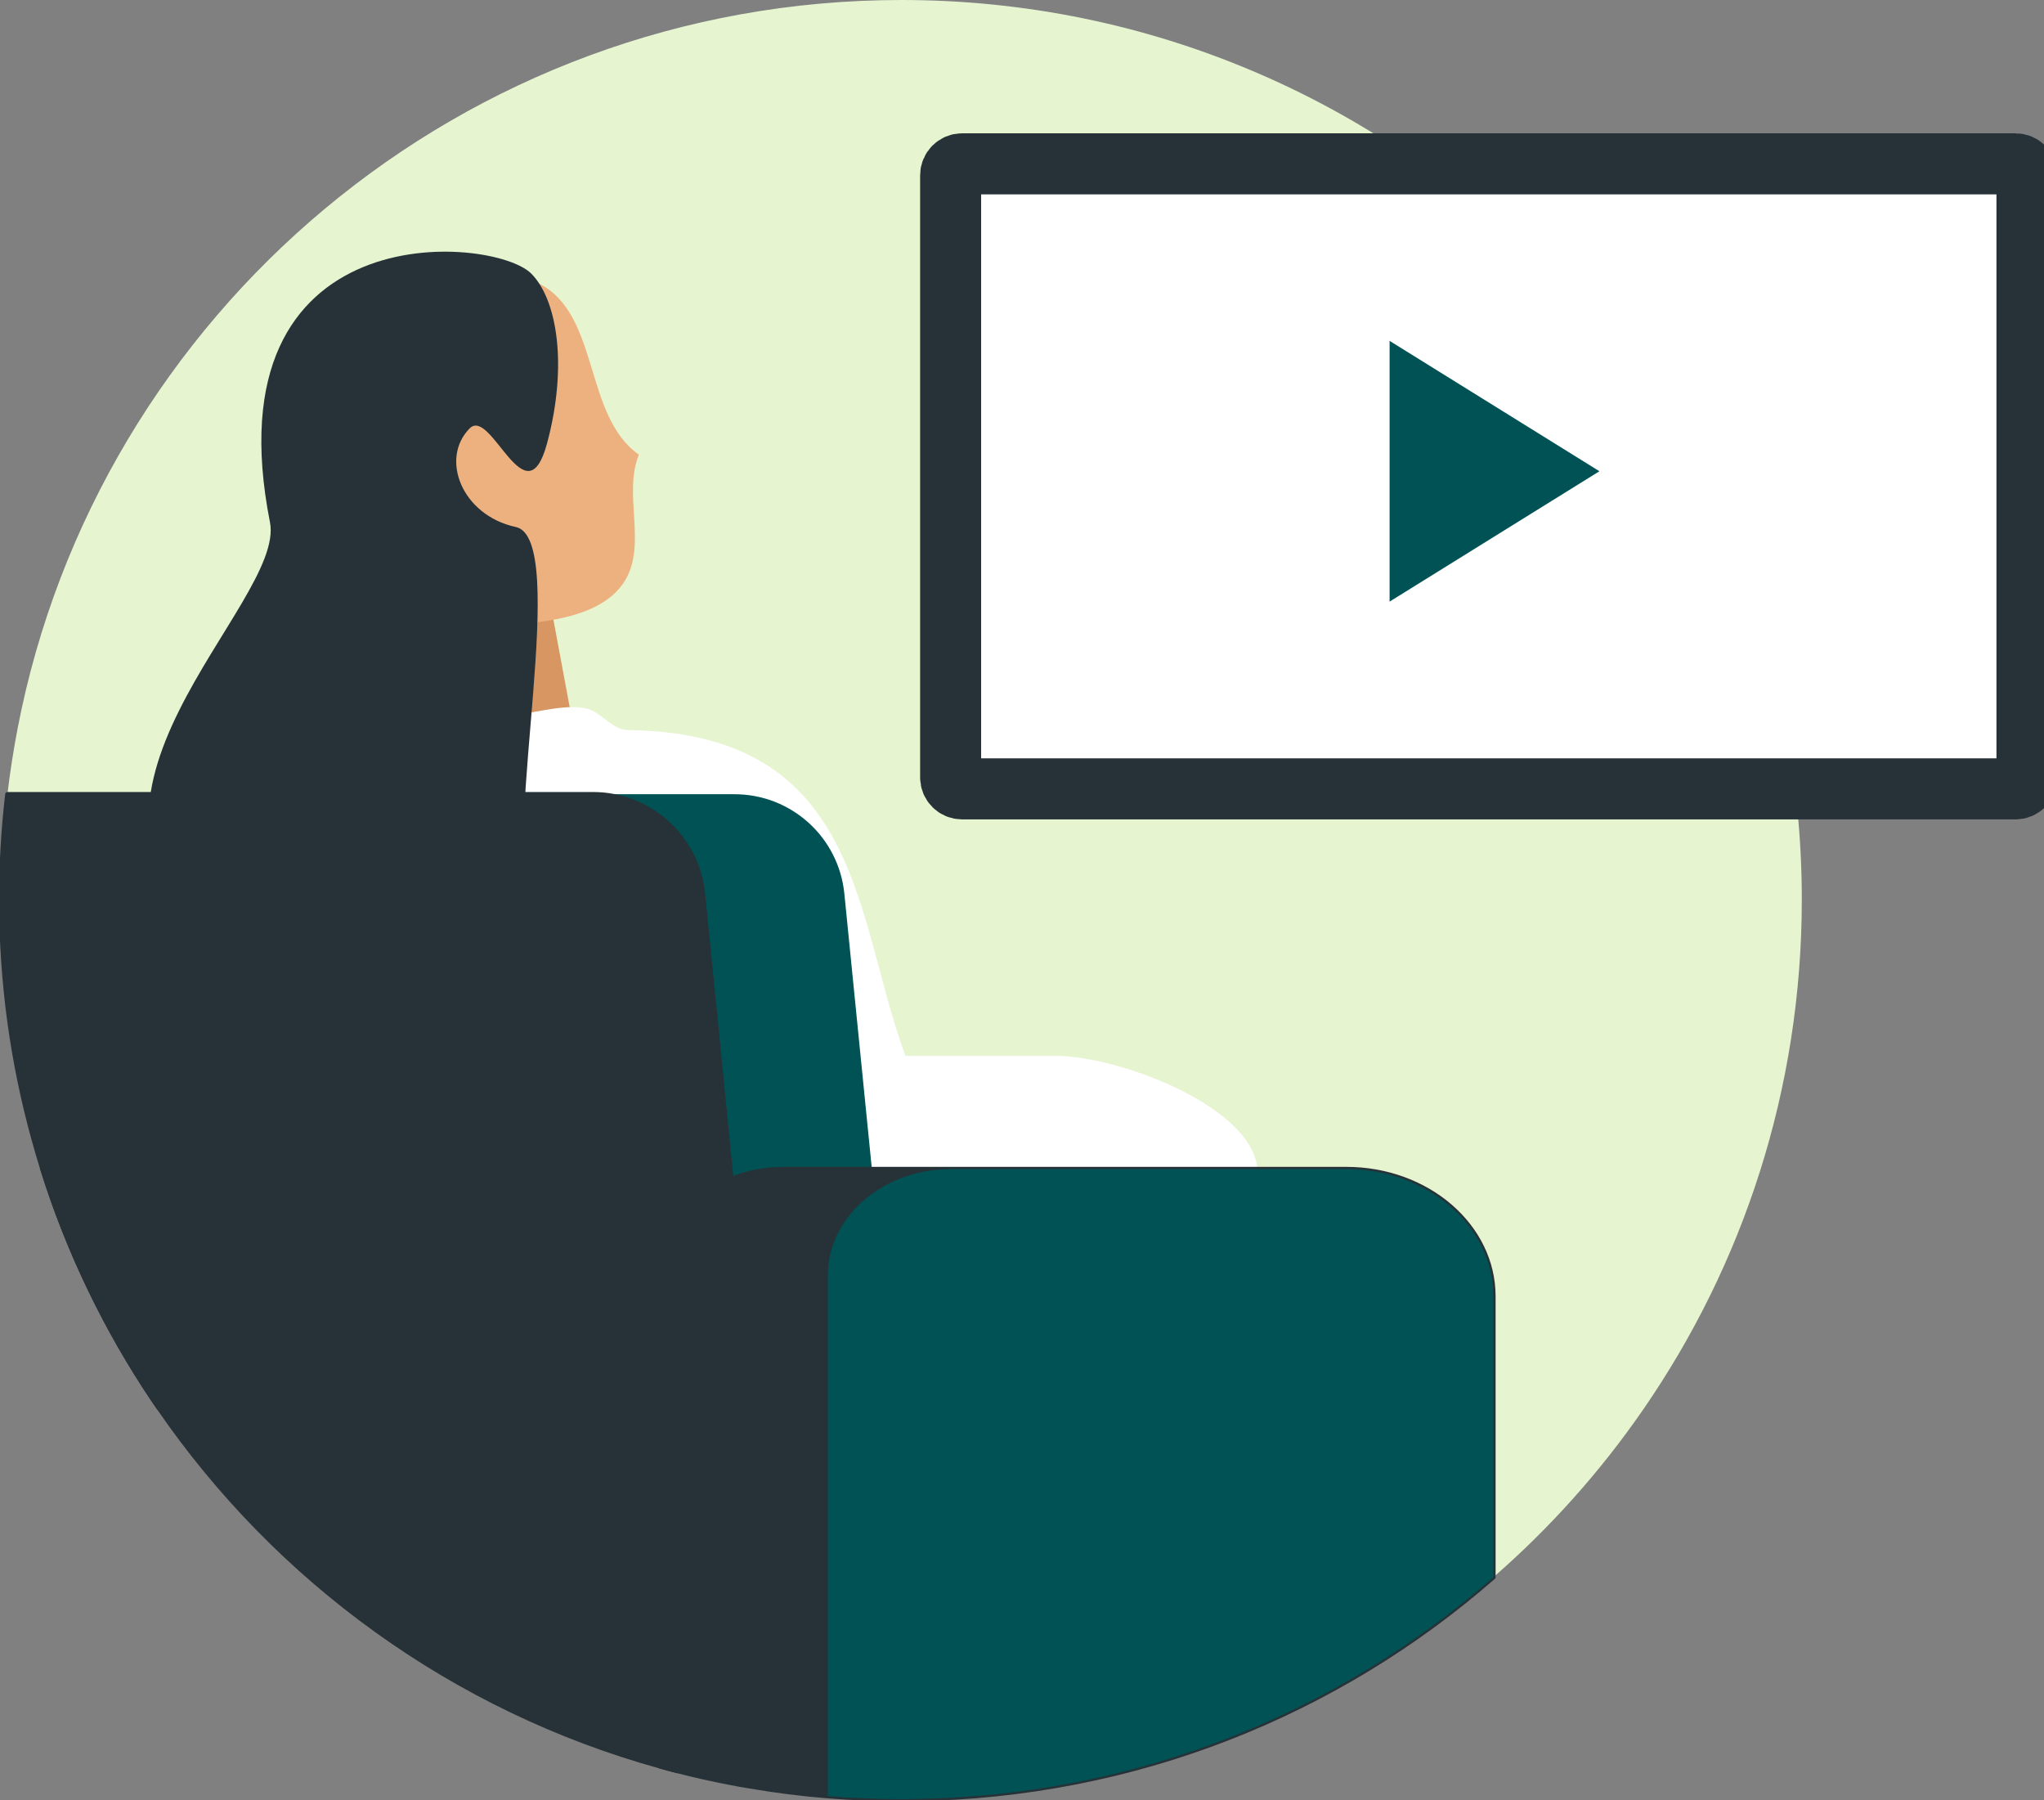
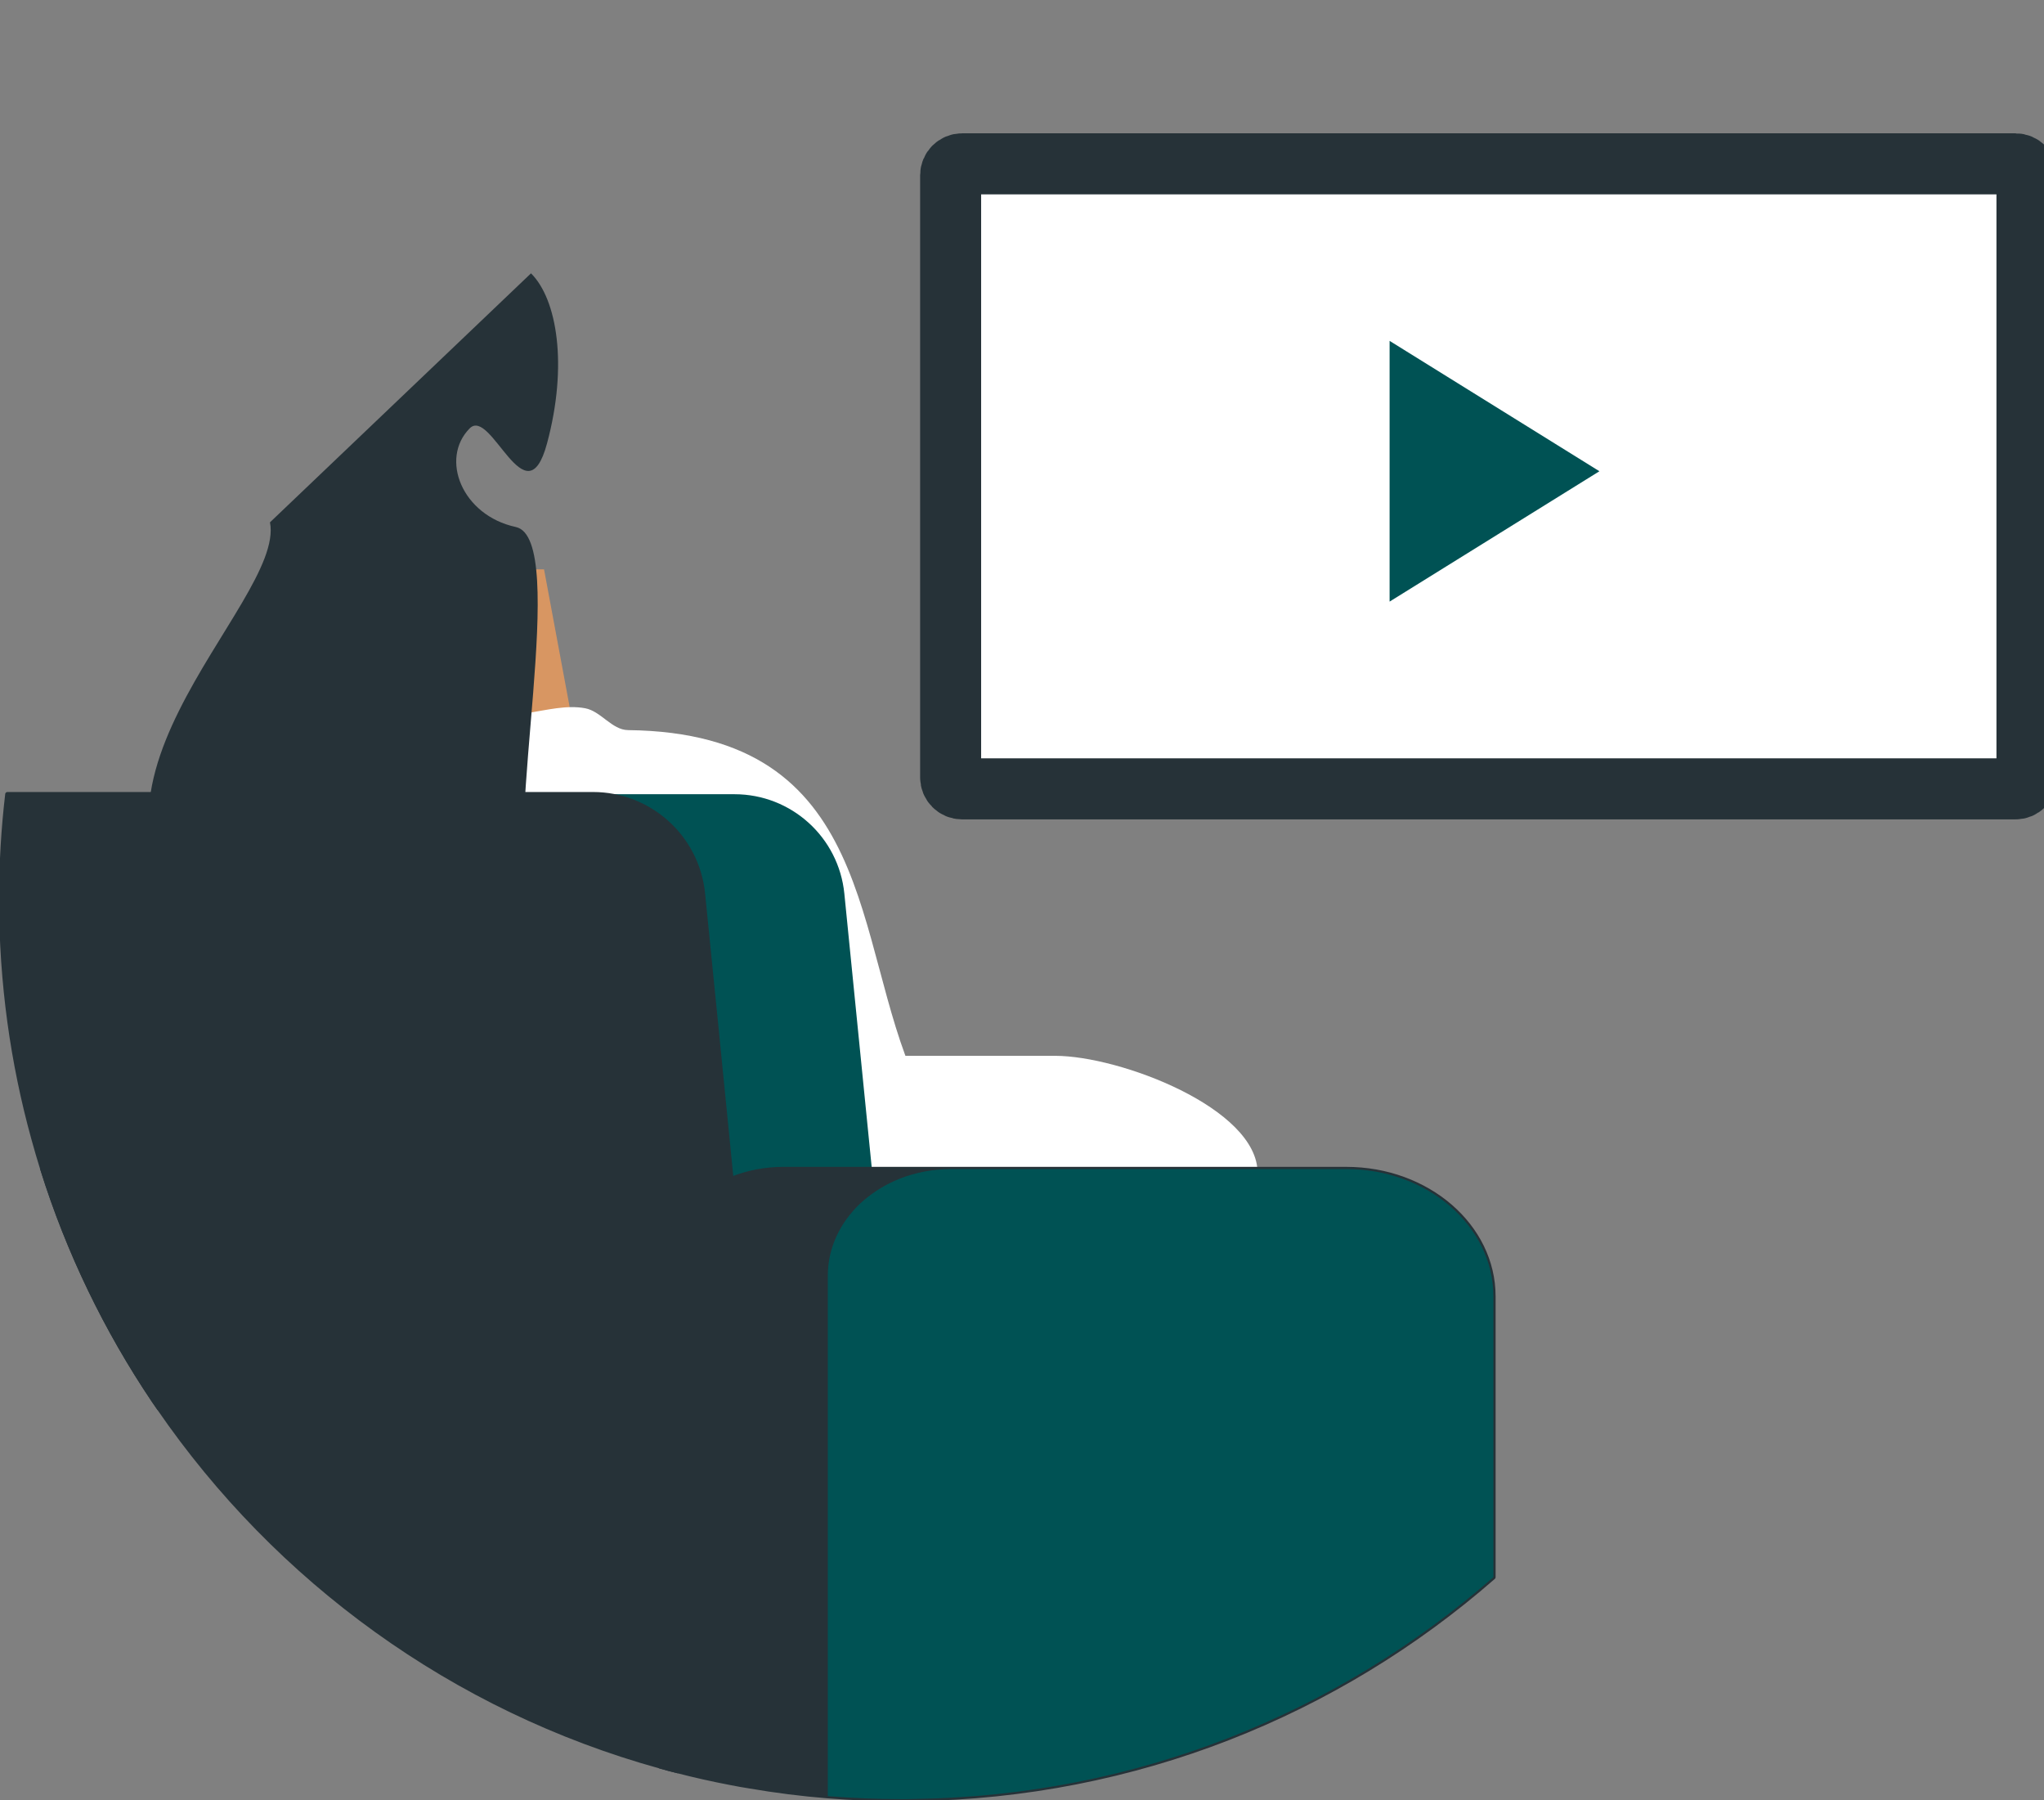
<svg xmlns="http://www.w3.org/2000/svg" fill="none" viewBox="0 0 134 118" height="118" width="134">
  <rect x="0" y="0" width="134" height="118" fill="#808080" stroke="none" />
  <g clip-path="url(#clip0_147_374)">
-     <path fill="#E6F4D0" d="M118.122 58.958C118.122 71.376 114.278 82.901 107.708 92.405C104.904 96.463 101.608 100.146 97.903 103.372C87.724 112.268 74.461 117.715 59.924 117.905C59.651 117.916 59.377 117.916 59.103 117.916C57.477 117.916 55.863 117.849 54.27 117.721C52.538 117.581 50.829 117.364 49.142 117.074C48.723 117.007 48.304 116.934 47.89 116.85C46.723 116.627 45.566 116.37 44.426 116.075C44.041 115.98 43.661 115.879 43.281 115.768C29.744 112.023 18.174 103.573 10.425 92.299C10.308 92.138 10.201 91.976 10.09 91.814C6.967 87.176 4.486 82.069 2.782 76.622C2.575 75.969 2.386 75.305 2.201 74.641C0.821 69.651 0.084 64.388 0.084 58.958C0.084 56.62 0.218 54.32 0.486 52.054C0.659 50.598 0.883 49.158 1.156 47.735C6.397 20.544 30.348 0 59.103 0C91.697 0 118.122 26.398 118.122 58.958Z" />
    <path fill="#D89662" d="M37.583 47.612H30.297V37.315H35.666L37.583 47.612Z" />
-     <path fill="#ECB17E" d="M35.432 18.635C39.32 20.717 38.275 27.269 41.884 29.797C40.834 32.381 42.41 35.607 40.996 38.013C40.085 39.564 38.203 40.251 36.432 40.591C33.778 41.099 30.962 41.093 28.442 40.122C25.923 39.151 23.727 37.131 22.956 34.541C22.532 33.118 22.543 31.6 22.694 30.121C22.867 28.436 23.252 26.677 24.398 25.427C25.638 24.066 27.593 23.541 29.431 23.619C31.269 23.697 33.046 24.305 34.783 24.903C34.163 22.832 34.27 20.544 35.085 18.54L35.426 18.63L35.432 18.635Z" />
    <path fill="white" d="M37.236 64.5C40.08 68.781 42.918 73.056 45.761 77.337C47.259 79.591 48.812 81.902 51.03 83.459C53.248 85.016 56.321 85.669 58.689 84.352C60.863 83.147 61.974 80.54 61.991 78.057C62.008 75.573 61.103 73.179 60.064 70.918C55.874 61.788 57.533 48.036 41.175 47.852C40.108 47.841 39.398 46.608 38.353 46.418C35.957 45.977 33.124 47.763 31.241 46.217H17.777C17.777 46.217 17.855 77.627 25.018 85.055C32.18 92.489 56.377 92.177 56.377 92.177V70.505L37.236 64.5Z" />
    <path fill="white" d="M76.864 76.873H55.053V69.2H69.176C73.422 69.2 82.445 72.637 82.445 76.873H76.858H76.864Z" />
-     <path fill="#263238" d="M34.811 17.915C36.521 19.606 37.242 23.943 35.862 29.061C34.482 34.178 32.197 26.65 30.789 28.078C28.828 30.06 30.275 33.777 33.817 34.541C37.359 35.306 33.001 54.616 34.744 58.785C36.979 64.126 24.409 65.856 21.207 58.021C20.28 55.749 18.068 64.64 14.414 61.922C1.827 52.562 18.761 39.609 17.699 34.234C13.677 13.869 32.292 15.426 34.817 17.921L34.811 17.915Z" />
+     <path fill="#263238" d="M34.811 17.915C36.521 19.606 37.242 23.943 35.862 29.061C34.482 34.178 32.197 26.65 30.789 28.078C28.828 30.06 30.275 33.777 33.817 34.541C37.359 35.306 33.001 54.616 34.744 58.785C36.979 64.126 24.409 65.856 21.207 58.021C20.28 55.749 18.068 64.64 14.414 61.922C1.827 52.562 18.761 39.609 17.699 34.234L34.811 17.915Z" />
    <path stroke-linejoin="round" stroke-linecap="round" stroke-width="4" stroke="#263238" fill="white" d="M132.134 10.738H63.07C62.656 10.738 62.321 11.073 62.321 11.486V50.955C62.321 51.368 62.656 51.703 63.07 51.703H132.134C132.547 51.703 132.883 51.368 132.883 50.955V11.486C132.883 11.073 132.547 10.738 132.134 10.738Z" />
    <path fill="#005254" d="M104.854 30.886L91.099 22.341V39.43L104.854 30.886Z" />
    <path fill="#005254" d="M58.723 92.299H10.425C10.308 92.138 10.201 91.976 10.09 91.814C6.967 87.176 4.486 82.069 2.782 76.622C2.575 75.969 2.386 75.305 2.201 74.641C0.821 69.651 0.084 64.389 0.084 58.958C0.084 56.62 0.218 54.32 0.486 52.054H48.153C51.874 52.054 54.986 54.873 55.354 58.573L56.416 69.199L57.159 76.622L57.181 76.873L57.31 78.146L57.963 84.687L58.723 92.299Z" />
    <path stroke-linejoin="round" stroke-linecap="round" stroke-width="0.29" stroke="#263238" fill="#263238" d="M44.426 76.622V116.074C44.041 115.98 43.661 115.879 43.281 115.768C29.744 112.023 18.174 103.573 10.425 92.299C10.308 92.137 10.201 91.975 10.09 91.814C6.967 87.176 4.486 82.069 2.782 76.622H44.426Z" />
    <path stroke-linejoin="round" stroke-linecap="round" stroke-width="0.29" stroke="#263238" fill="#263238" d="M49.449 92.299H10.425C10.308 92.138 10.201 91.976 10.09 91.814C6.967 87.176 4.486 82.069 2.782 76.622C2.575 75.969 2.386 75.305 2.201 74.641C0.821 69.651 0.084 64.389 0.084 58.958C0.084 56.62 0.218 54.32 0.486 52.054H38.873C42.594 52.054 45.711 54.873 46.08 58.573L46.98 67.553L47.946 77.275L48.309 80.869L49.415 91.953L49.449 92.299Z" />
    <path stroke-linejoin="round" stroke-linecap="round" stroke-width="0.29" stroke="#263238" fill="#263238" d="M97.903 84.966V103.372C87.724 112.268 74.461 117.715 59.924 117.905C59.65 117.916 59.377 117.916 59.103 117.916C57.477 117.916 55.862 117.849 54.27 117.721C52.538 117.581 50.829 117.364 49.142 117.073C48.723 117.007 48.304 116.934 47.89 116.85C46.722 116.627 45.566 116.37 44.426 116.074C44.041 115.98 43.661 115.879 43.281 115.768V83.598C43.281 82.292 43.7 81.065 44.426 80.021C44.918 79.307 45.56 78.676 46.309 78.157C46.806 77.811 47.359 77.515 47.946 77.275C48.985 76.856 50.142 76.622 51.36 76.622H88.255C93.585 76.622 97.903 80.356 97.903 84.966Z" />
    <path fill="#005254" d="M97.903 84.966V103.372C87.724 112.268 74.461 117.715 59.924 117.905C59.65 117.916 59.377 117.916 59.103 117.916C57.477 117.916 55.862 117.849 54.27 117.721V83.598C54.27 81.784 55.075 80.133 56.382 78.888C56.667 78.626 56.98 78.374 57.309 78.146C58.148 77.565 59.125 77.124 60.192 76.873C60.74 76.739 61.315 76.661 61.907 76.633C62.053 76.628 62.198 76.622 62.343 76.622H88.255C93.585 76.622 97.903 80.356 97.903 84.966Z" />
  </g>
  <defs>
    <clipPath id="clip0_147_374">
      <rect fill="white" height="118" width="134" />
    </clipPath>
  </defs>
</svg>